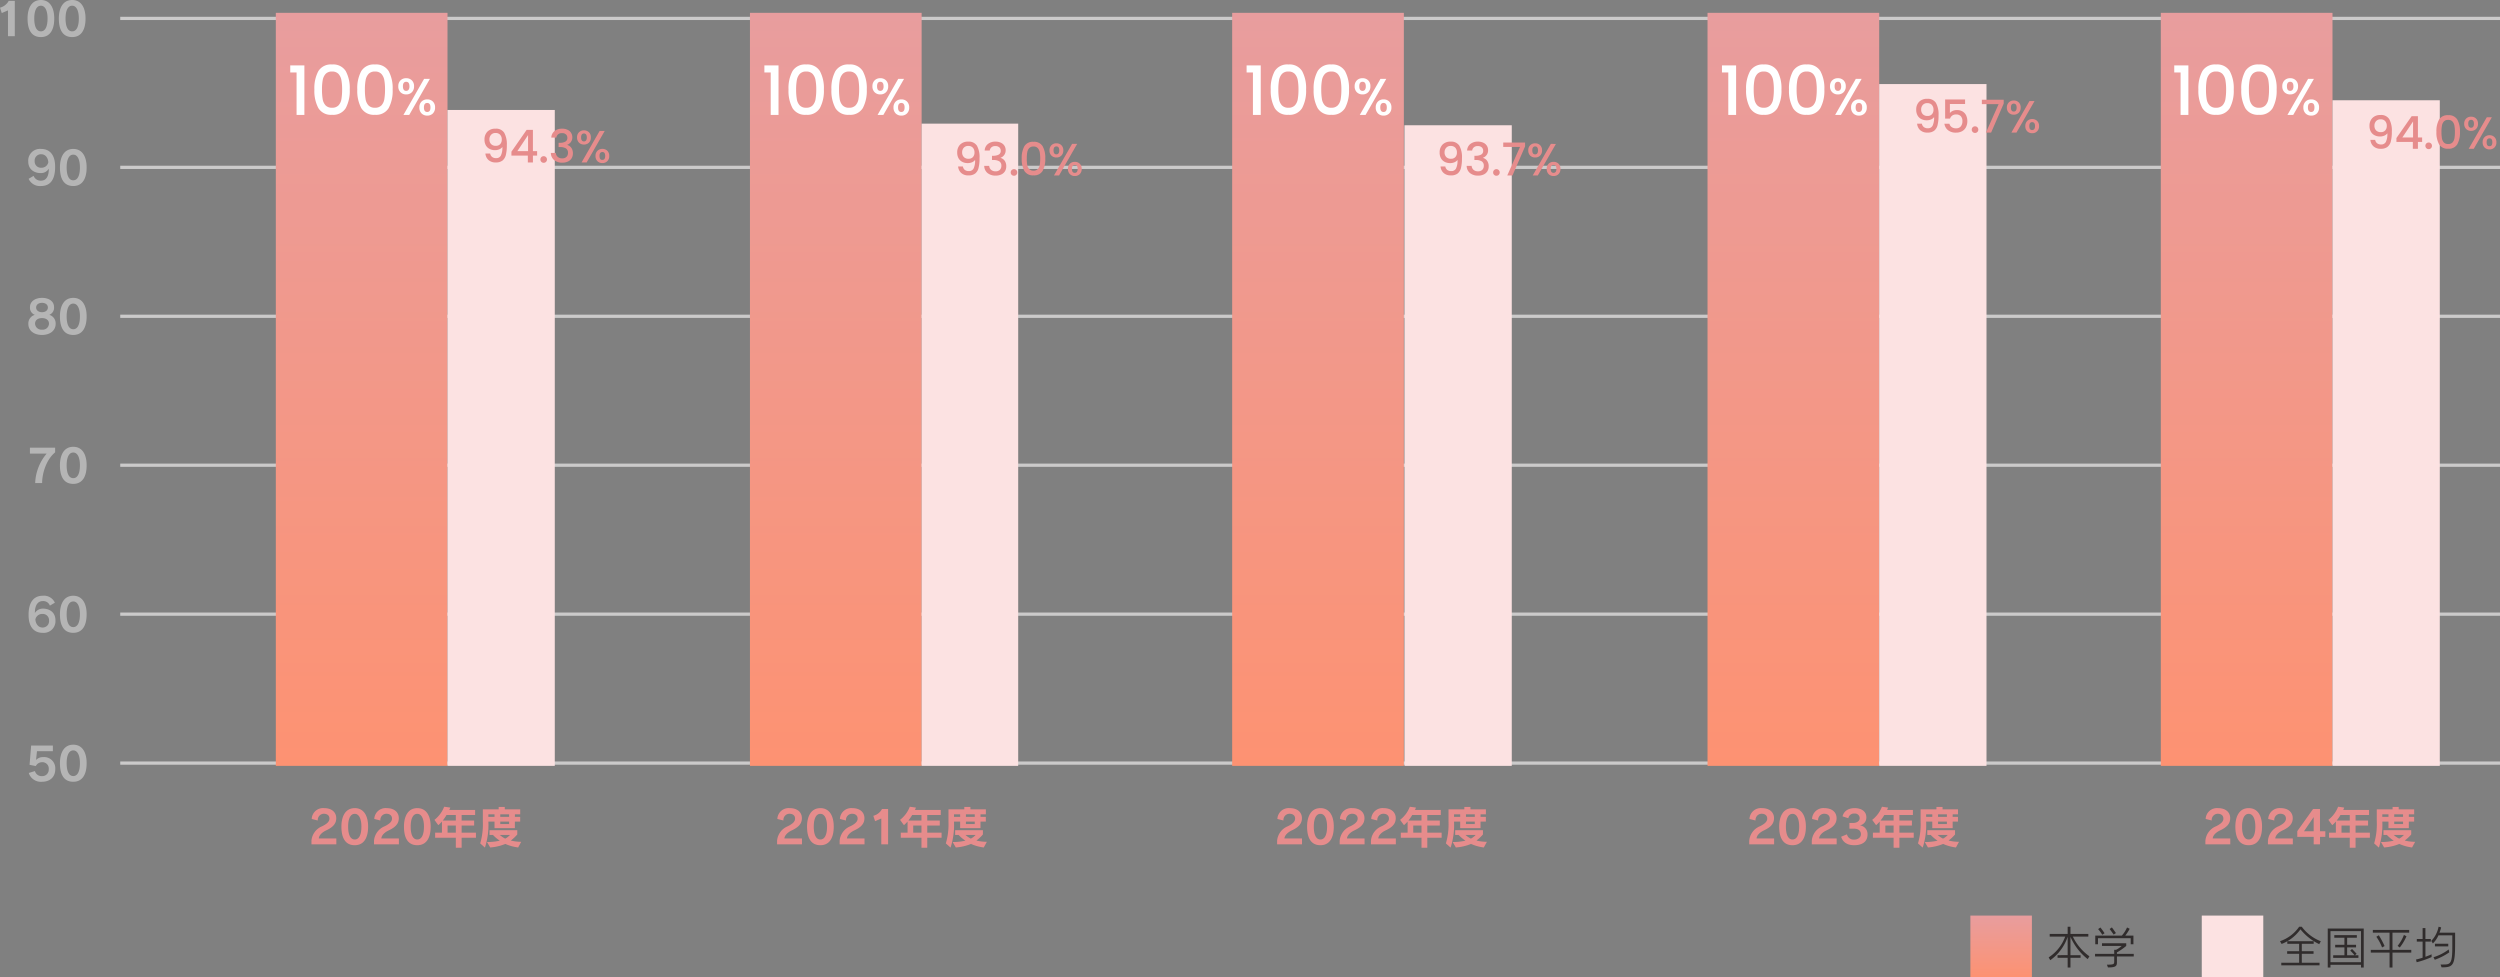
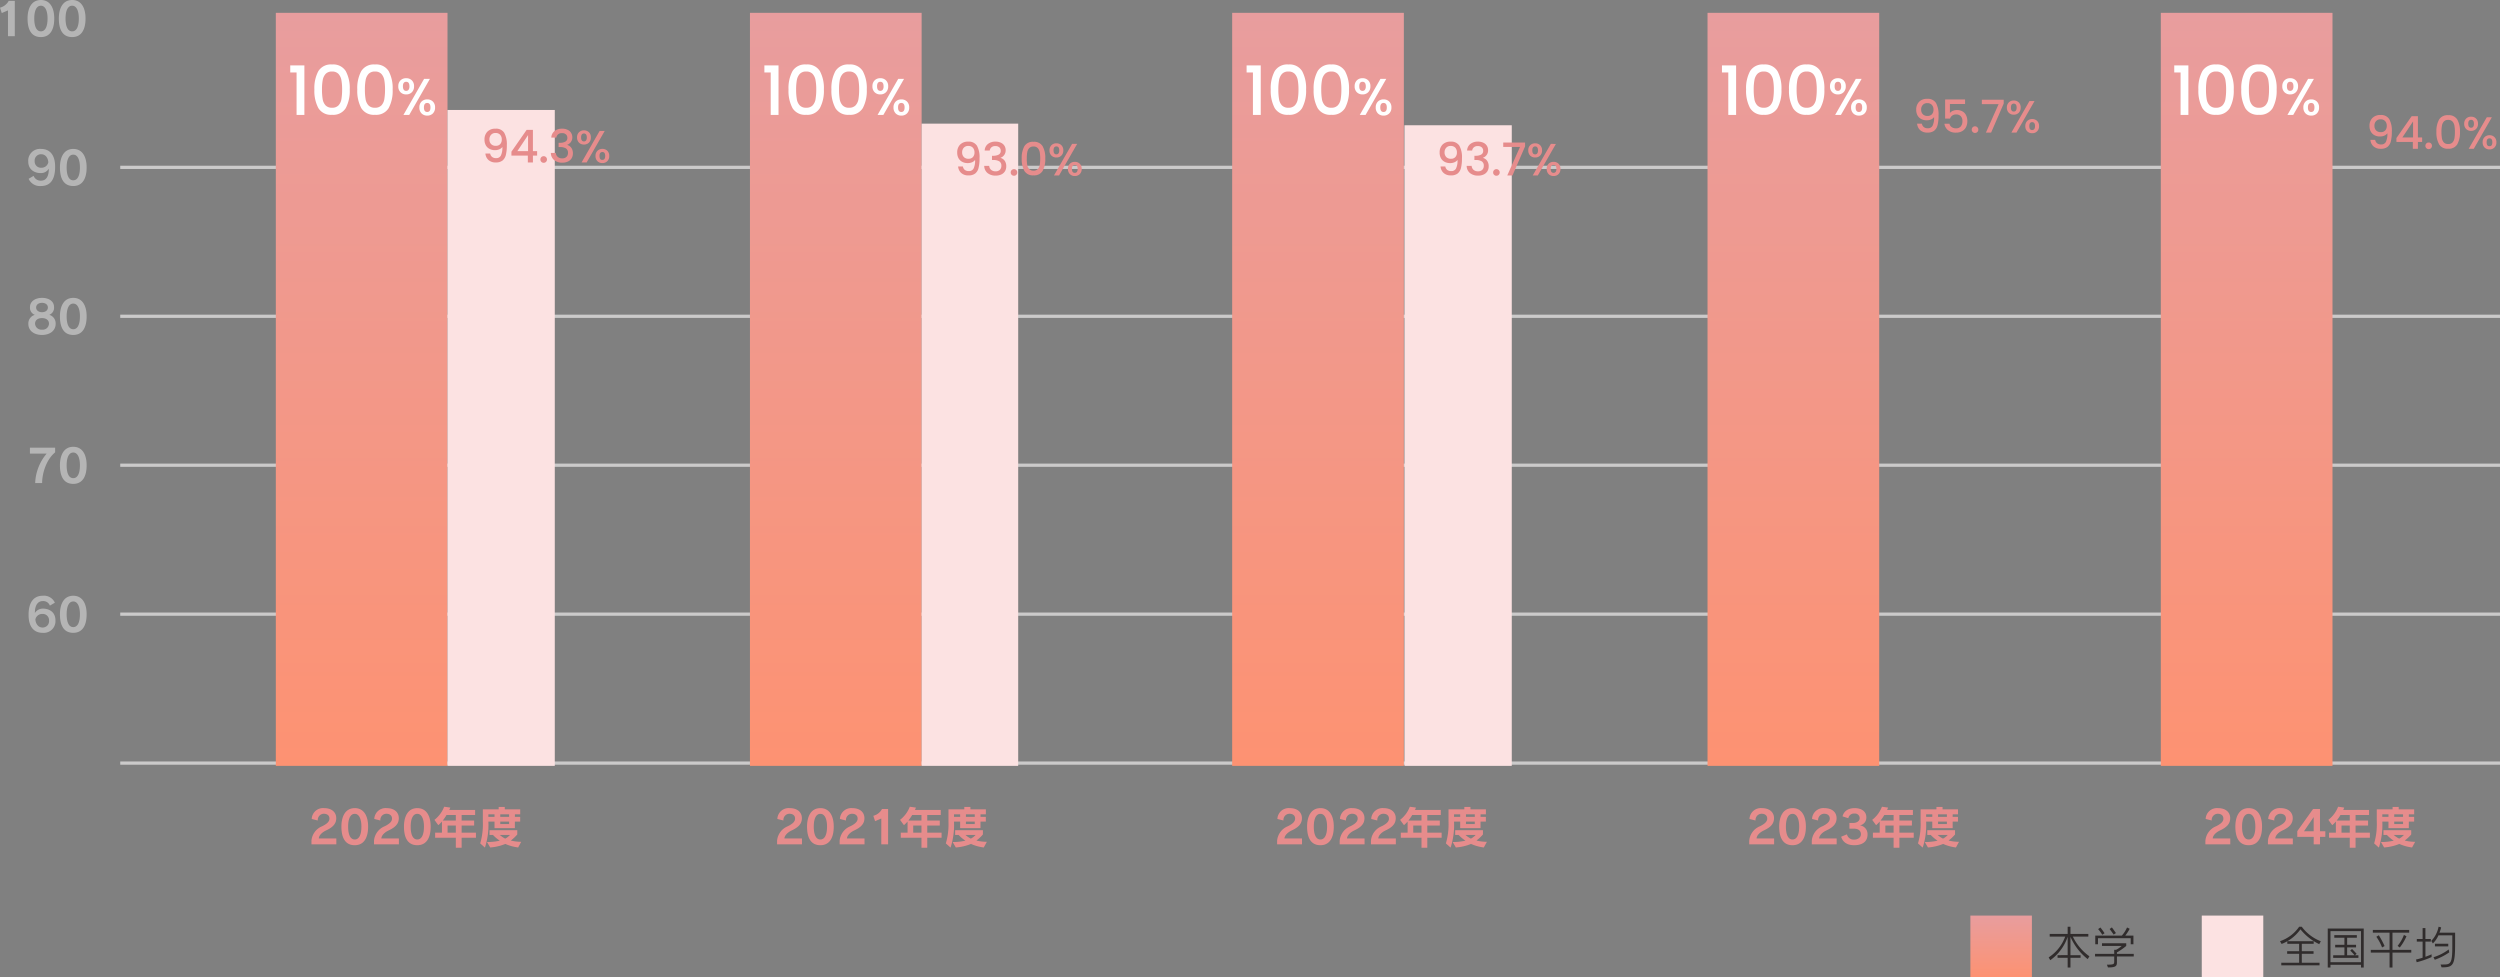
<svg xmlns="http://www.w3.org/2000/svg" width="772.138" height="301.78" viewBox="0 0 772.138 301.78">
  <rect x="0" y="0" width="772.138" height="301.78" fill="#808080" stroke="none" />
  <defs>
    <linearGradient id="linear-gradient" x1="0.5" x2="0.5" y2="1" gradientUnits="objectBoundingBox">
      <stop offset="0" stop-color="#e89d9e" />
      <stop offset="1" stop-color="#fd9272" />
    </linearGradient>
  </defs>
  <g id="グループ_8567" data-name="グループ 8567" transform="translate(-322.862 -2776.814)">
    <g id="グループ_8560" data-name="グループ 8560" transform="translate(8)">
      <path id="パス_11777" data-name="パス 11777" d="M13.3-2.422a15.82,15.82,0,0,1-5.124-6.09h4.788v-.812H7.448V-11.55H6.58v2.226H1.036v.812H5.824A12.909,12.909,0,0,1,.714-2.086l.49.868A14.448,14.448,0,0,0,6.58-8.456v5.684H3.458v.812H6.58V1.05h.868V-1.96H10.57v-.812H7.448v-5.67a17.639,17.639,0,0,0,5.32,6.888ZM21.49-9.6s-.35-.518-1.246-1.75l-.7.5c.9,1.19,1.246,1.722,1.246,1.722Zm-3.514.056a19.79,19.79,0,0,0-1.288-1.778l-.7.5a12.905,12.905,0,0,1,1.288,1.75Zm8.918,3.416V-8.82h-2.52a12.456,12.456,0,0,0,1.358-2.1l-.812-.406a9.446,9.446,0,0,1-1.6,2.506H15.106v2.688h.84V-8.008H26.054v1.876Zm.1,3.766v-.812H21.8v-.448a20.216,20.216,0,0,0,2.87-2V-6.44h-7.49v.812h6.1a8.022,8.022,0,0,1-1.75,1.2h-.574v1.246H15.036v.812h5.922v1.54c0,.826-.1.994-2.254.994l.322.854c2.212,0,2.772-.322,2.772-1.5v-1.89Z" transform="translate(946.889 3074.594)" fill="#302c2c" />
      <path id="パス_11772" data-name="パス 11772" d="M8.806,0V-1.806H3.388C3.416-2.758,4.4-3.724,5.7-4.326c2.226-1.036,3.08-2.2,3.08-3.752,0-1.806-1.358-3.108-3.78-3.108A3.5,3.5,0,0,0,1.2-7.84l1.876.476A1.9,1.9,0,0,1,4.9-9.45c1.148,0,1.778.588,1.778,1.5,0,.8-.56,1.526-2.226,2.352A5.3,5.3,0,0,0,1.12-1.134V0ZM18.62-5.474c0-3.276-1.288-5.712-4.13-5.712s-4.116,2.478-4.116,5.712c0,3.57,1.26,5.74,4.116,5.74S18.62-2.044,18.62-5.474Zm-2.072,0c0,2.464-.7,3.976-2.058,3.976S12.446-3.01,12.446-5.474c0-2.352.672-3.948,2.044-3.948S16.548-7.784,16.548-5.474ZM28.126,0V-1.806H22.708c.028-.952,1.008-1.918,2.31-2.52,2.226-1.036,3.08-2.2,3.08-3.752,0-1.806-1.358-3.108-3.78-3.108A3.5,3.5,0,0,0,20.524-7.84l1.876.476A1.9,1.9,0,0,1,24.22-9.45c1.148,0,1.778.588,1.778,1.5,0,.8-.56,1.526-2.226,2.352A5.3,5.3,0,0,0,20.44-1.134V0ZM37.94-5.474c0-3.276-1.288-5.712-4.13-5.712s-4.116,2.478-4.116,5.712c0,3.57,1.26,5.74,4.116,5.74S37.94-2.044,37.94-5.474Zm-2.072,0c0,2.464-.7,3.976-2.058,3.976S31.766-3.01,31.766-5.474c0-2.352.672-3.948,2.044-3.948S35.868-7.784,35.868-5.474Zm16.058,3.43V-3.612H47.5V-5.8h3.864V-7.364H47.5V-9.058h4.172v-1.568H43.68A4.822,4.822,0,0,0,44-11.354l-1.89-.266A9.379,9.379,0,0,1,39.1-7.56l1.2,1.638a8.6,8.6,0,0,0,1.12-1.134v3.444h-2.1v1.568H45.71V1.05H47.5V-2.044ZM45.71-7.364H41.678A13.954,13.954,0,0,0,42.84-9.058h2.87Zm0,3.752H43.162V-5.8H45.71ZM65.6-9.268v-1.54H60.83v-.742H58.94v.742H54.054V-7a20.926,20.926,0,0,1-.812,6.706l1.456,1.3a22.51,22.51,0,0,0,1.064-8.022h1.9V-5h6.286V-7.014H65.59v-1.47H63.952v-.784Zm.308,8.484a13.412,13.412,0,0,1-3.22-.392,12.483,12.483,0,0,0,2-1.876V-4.368H56.112V-2.9H57.19a10.825,10.825,0,0,0,2.1,1.764,17.3,17.3,0,0,1-3.948.42l.98,1.68a15.226,15.226,0,0,0,4.69-1.092A13.9,13.9,0,0,0,64.96.966Zm-3.738-7.7h-2.73v-.784h2.73Zm-4.508,0h-1.9v-.784h1.9Zm4.508,2.226h-2.73v-.756h2.73ZM62.44-2.9a5.407,5.407,0,0,1-1.47,1.134A7.667,7.667,0,0,1,59.3-2.9Z" transform="translate(409.936 3037.594)" fill="#e68c8c" />
      <g id="グループ_8443" data-name="グループ 8443" transform="translate(323 3006)">
        <rect id="長方形_17844" data-name="長方形 17844" width="735" height="1" transform="translate(29 6)" fill="#cbcaca" />
-         <path id="パス_11766" data-name="パス 11766" d="M8.932-3.626A3.453,3.453,0,0,0,5.208-7.35a2.834,2.834,0,0,0-2.184.868L3-6.5l.28-2.674H8.19v-1.75H1.484L.994-4.97l1.918.392a2.206,2.206,0,0,1,1.946-1.2A1.963,1.963,0,0,1,6.916-3.626,2.009,2.009,0,0,1,4.858-1.47,2.145,2.145,0,0,1,2.646-3.038l-1.9.588A3.92,3.92,0,0,0,4.844.266C7.182.266,8.932-1.092,8.932-3.626ZM18.62-5.474c0-3.276-1.288-5.712-4.13-5.712s-4.116,2.478-4.116,5.712c0,3.57,1.26,5.74,4.116,5.74S18.62-2.044,18.62-5.474Zm-2.072,0c0,2.464-.7,3.976-2.058,3.976S12.446-3.01,12.446-5.474c0-2.352.672-3.948,2.044-3.948S16.548-7.784,16.548-5.474Z" transform="translate(0 12)" fill="#b5b5b5" />
      </g>
      <g id="グループ_8442" data-name="グループ 8442" transform="translate(323 2960)">
        <rect id="長方形_17845" data-name="長方形 17845" width="735" height="1" transform="translate(29 6)" fill="#cbcaca" />
        <path id="パス_11765" data-name="パス 11765" d="M8.988-3.612c0-2.506-1.89-3.6-3.878-3.6A2.877,2.877,0,0,0,2.632-5.852C2.632-8.5,3.71-9.534,5.04-9.534a2.159,2.159,0,0,1,2.226,1.4l1.54-.91a3.683,3.683,0,0,0-3.752-2.142C2.52-11.186.686-9.478.686-5.278.686-1.4,2.492.266,5.012.266A3.624,3.624,0,0,0,8.988-3.612Zm-1.974.126A1.969,1.969,0,0,1,4.97-1.372c-1.12,0-2.044-.9-2.184-2.492a2.143,2.143,0,0,1,2.17-1.708A1.952,1.952,0,0,1,7.014-3.486ZM18.62-5.474c0-3.276-1.288-5.712-4.13-5.712s-4.116,2.478-4.116,5.712c0,3.57,1.26,5.74,4.116,5.74S18.62-2.044,18.62-5.474Zm-2.072,0c0,2.464-.7,3.976-2.058,3.976S12.446-3.01,12.446-5.474c0-2.352.672-3.948,2.044-3.948S16.548-7.784,16.548-5.474Z" transform="translate(0 12)" fill="#b5b5b5" />
      </g>
      <g id="グループ_8441" data-name="グループ 8441" transform="translate(323 2914)">
        <rect id="長方形_17846" data-name="長方形 17846" width="735" height="1" transform="translate(29 6)" fill="#cbcaca" />
        <path id="パス_11764" data-name="パス 11764" d="M8.89-9.478V-10.92H1.106v1.834H6.272A14.856,14.856,0,0,0,2.73.014H4.872C4.886-3.052,6.146-7.2,8.89-9.478Zm9.73,4c0-3.276-1.288-5.712-4.13-5.712s-4.116,2.478-4.116,5.712c0,3.57,1.26,5.74,4.116,5.74S18.62-2.044,18.62-5.474Zm-2.072,0c0,2.464-.7,3.976-2.058,3.976S12.446-3.01,12.446-5.474c0-2.352.672-3.948,2.044-3.948S16.548-7.784,16.548-5.474Z" transform="translate(0 12)" fill="#b5b5b5" />
      </g>
      <g id="グループ_8440" data-name="グループ 8440" transform="translate(323 2868)">
        <rect id="長方形_17847" data-name="長方形 17847" width="735" height="1" transform="translate(29 6)" fill="#cbcaca" />
        <path id="パス_11763" data-name="パス 11763" d="M9.044-3.108A2.752,2.752,0,0,0,7.1-5.95,2.341,2.341,0,0,0,8.554-8.344c0-1.764-1.54-2.842-3.724-2.842-2.128,0-3.71,1.12-3.71,2.842a2.35,2.35,0,0,0,1.5,2.408,2.746,2.746,0,0,0-2,2.828C.616-1.134,2.282.266,4.83.266,7.42.266,9.044-1.2,9.044-3.108ZM6.65-8.2c0,.868-.77,1.442-1.82,1.442-1.022,0-1.806-.574-1.806-1.442,0-.91.784-1.456,1.806-1.456C5.894-9.66,6.65-9.086,6.65-8.2Zm.336,4.97A1.917,1.917,0,0,1,4.844-1.372,1.953,1.953,0,0,1,2.688-3.234c0-1.036.854-1.708,2.156-1.708S6.986-4.27,6.986-3.234ZM18.62-5.474c0-3.276-1.288-5.712-4.13-5.712s-4.116,2.478-4.116,5.712c0,3.57,1.26,5.74,4.116,5.74S18.62-2.044,18.62-5.474Zm-2.072,0c0,2.464-.7,3.976-2.058,3.976S12.446-3.01,12.446-5.474c0-2.352.672-3.948,2.044-3.948S16.548-7.784,16.548-5.474Z" transform="translate(0 12)" fill="#b5b5b5" />
      </g>
      <g id="グループ_8439" data-name="グループ 8439" transform="translate(323 2822)">
        <rect id="長方形_17848" data-name="長方形 17848" width="735" height="1" transform="translate(29 6)" fill="#cbcaca" />
        <path id="パス_11762" data-name="パス 11762" d="M8.89-5.67c0-3.878-1.806-5.516-4.326-5.516A3.624,3.624,0,0,0,.588-7.308c0,2.492,1.89,3.584,3.878,3.584A2.816,2.816,0,0,0,6.944-5.1c0,2.632-.966,3.71-2.408,3.71A2.314,2.314,0,0,1,2.24-2.87L.7-1.96A3.8,3.8,0,0,0,4.522.266C7.168.266,8.89-1.386,8.89-5.67ZM6.79-7.084A2.129,2.129,0,0,1,4.62-5.376,1.944,1.944,0,0,1,2.562-7.434,1.956,1.956,0,0,1,4.606-9.548C5.726-9.548,6.65-8.68,6.79-7.084Zm11.83,1.61c0-3.276-1.288-5.712-4.13-5.712s-4.116,2.478-4.116,5.712c0,3.57,1.26,5.74,4.116,5.74S18.62-2.044,18.62-5.474Zm-2.072,0c0,2.464-.7,3.976-2.058,3.976S12.446-3.01,12.446-5.474c0-2.352.672-3.948,2.044-3.948S16.548-7.784,16.548-5.474Z" transform="translate(0 12)" fill="#b5b5b5" />
      </g>
      <g id="グループ_8438" data-name="グループ 8438" transform="translate(313 2776)">
-         <rect id="長方形_17849" data-name="長方形 17849" width="735" height="1" transform="translate(39 6)" fill="#cbcaca" />
        <path id="パス_11761" data-name="パス 11761" d="M6.426,0V-10.92H4.55a4.194,4.194,0,0,1-2.688,2.1l.546,1.666L4.326-7.98V0ZM18.62-5.474c0-3.276-1.288-5.712-4.13-5.712s-4.116,2.478-4.116,5.712c0,3.57,1.26,5.74,4.116,5.74S18.62-2.044,18.62-5.474Zm-2.072,0c0,2.464-.7,3.976-2.058,3.976S12.446-3.01,12.446-5.474c0-2.352.672-3.948,2.044-3.948S16.548-7.784,16.548-5.474Zm11.732,0c0-3.276-1.288-5.712-4.13-5.712s-4.116,2.478-4.116,5.712c0,3.57,1.26,5.74,4.116,5.74S28.28-2.044,28.28-5.474Zm-2.072,0c0,2.464-.7,3.976-2.058,3.976S22.106-3.01,22.106-5.474c0-2.352.672-3.948,2.044-3.948S26.208-7.784,26.208-5.474Z" transform="translate(0 12)" fill="#b5b5b5" />
      </g>
      <path id="パス_11773" data-name="パス 11773" d="M8.806,0V-1.806H3.388C3.416-2.758,4.4-3.724,5.7-4.326c2.226-1.036,3.08-2.2,3.08-3.752,0-1.806-1.358-3.108-3.78-3.108A3.5,3.5,0,0,0,1.2-7.84l1.876.476A1.9,1.9,0,0,1,4.9-9.45c1.148,0,1.778.588,1.778,1.5,0,.8-.56,1.526-2.226,2.352A5.3,5.3,0,0,0,1.12-1.134V0ZM18.62-5.474c0-3.276-1.288-5.712-4.13-5.712s-4.116,2.478-4.116,5.712c0,3.57,1.26,5.74,4.116,5.74S18.62-2.044,18.62-5.474Zm-2.072,0c0,2.464-.7,3.976-2.058,3.976S12.446-3.01,12.446-5.474c0-2.352.672-3.948,2.044-3.948S16.548-7.784,16.548-5.474ZM28.126,0V-1.806H22.708c.028-.952,1.008-1.918,2.31-2.52,2.226-1.036,3.08-2.2,3.08-3.752,0-1.806-1.358-3.108-3.78-3.108A3.5,3.5,0,0,0,20.524-7.84l1.876.476A1.9,1.9,0,0,1,24.22-9.45c1.148,0,1.778.588,1.778,1.5,0,.8-.56,1.526-2.226,2.352A5.3,5.3,0,0,0,20.44-1.134V0Zm7.28,0V-10.92H33.53a4.194,4.194,0,0,1-2.688,2.1l.546,1.666,1.918-.826V0Zm16.52-2.044V-3.612H47.5V-5.8h3.864V-7.364H47.5V-9.058h4.172v-1.568H43.68A4.822,4.822,0,0,0,44-11.354l-1.89-.266A9.379,9.379,0,0,1,39.1-7.56l1.2,1.638a8.6,8.6,0,0,0,1.12-1.134v3.444h-2.1v1.568H45.71V1.05H47.5V-2.044ZM45.71-7.364H41.678A13.954,13.954,0,0,0,42.84-9.058h2.87Zm0,3.752H43.162V-5.8H45.71ZM65.6-9.268v-1.54H60.83v-.742H58.94v.742H54.054V-7a20.926,20.926,0,0,1-.812,6.706l1.456,1.3a22.51,22.51,0,0,0,1.064-8.022h1.9V-5h6.286V-7.014H65.59v-1.47H63.952v-.784Zm.308,8.484a13.412,13.412,0,0,1-3.22-.392,12.483,12.483,0,0,0,2-1.876V-4.368H56.112V-2.9H57.19a10.825,10.825,0,0,0,2.1,1.764,17.3,17.3,0,0,1-3.948.42l.98,1.68a15.226,15.226,0,0,0,4.69-1.092A13.9,13.9,0,0,0,64.96.966Zm-3.738-7.7h-2.73v-.784h2.73Zm-4.508,0h-1.9v-.784h1.9Zm4.508,2.226h-2.73v-.756h2.73ZM62.44-2.9a5.407,5.407,0,0,1-1.47,1.134A7.667,7.667,0,0,1,59.3-2.9Z" transform="translate(553.748 3037.594)" fill="#e68c8c" />
      <path id="パス_11774" data-name="パス 11774" d="M8.806,0V-1.806H3.388C3.416-2.758,4.4-3.724,5.7-4.326c2.226-1.036,3.08-2.2,3.08-3.752,0-1.806-1.358-3.108-3.78-3.108A3.5,3.5,0,0,0,1.2-7.84l1.876.476A1.9,1.9,0,0,1,4.9-9.45c1.148,0,1.778.588,1.778,1.5,0,.8-.56,1.526-2.226,2.352A5.3,5.3,0,0,0,1.12-1.134V0ZM18.62-5.474c0-3.276-1.288-5.712-4.13-5.712s-4.116,2.478-4.116,5.712c0,3.57,1.26,5.74,4.116,5.74S18.62-2.044,18.62-5.474Zm-2.072,0c0,2.464-.7,3.976-2.058,3.976S12.446-3.01,12.446-5.474c0-2.352.672-3.948,2.044-3.948S16.548-7.784,16.548-5.474ZM28.126,0V-1.806H22.708c.028-.952,1.008-1.918,2.31-2.52,2.226-1.036,3.08-2.2,3.08-3.752,0-1.806-1.358-3.108-3.78-3.108A3.5,3.5,0,0,0,20.524-7.84l1.876.476A1.9,1.9,0,0,1,24.22-9.45c1.148,0,1.778.588,1.778,1.5,0,.8-.56,1.526-2.226,2.352A5.3,5.3,0,0,0,20.44-1.134V0Zm9.66,0V-1.806H32.368c.028-.952,1.008-1.918,2.31-2.52,2.226-1.036,3.08-2.2,3.08-3.752,0-1.806-1.358-3.108-3.78-3.108A3.5,3.5,0,0,0,30.184-7.84l1.876.476A1.9,1.9,0,0,1,33.88-9.45c1.148,0,1.778.588,1.778,1.5,0,.8-.56,1.526-2.226,2.352A5.3,5.3,0,0,0,30.1-1.134V0Zm14.14-2.044V-3.612H47.5V-5.8h3.864V-7.364H47.5V-9.058h4.172v-1.568H43.68A4.822,4.822,0,0,0,44-11.354l-1.89-.266A9.379,9.379,0,0,1,39.1-7.56l1.2,1.638a8.6,8.6,0,0,0,1.12-1.134v3.444h-2.1v1.568H45.71V1.05H47.5V-2.044ZM45.71-7.364H41.678A13.954,13.954,0,0,0,42.84-9.058h2.87Zm0,3.752H43.162V-5.8H45.71ZM65.6-9.268v-1.54H60.83v-.742H58.94v.742H54.054V-7a20.926,20.926,0,0,1-.812,6.706l1.456,1.3a22.51,22.51,0,0,0,1.064-8.022h1.9V-5h6.286V-7.014H65.59v-1.47H63.952v-.784Zm.308,8.484a13.412,13.412,0,0,1-3.22-.392,12.483,12.483,0,0,0,2-1.876V-4.368H56.112V-2.9H57.19a10.825,10.825,0,0,0,2.1,1.764,17.3,17.3,0,0,1-3.948.42l.98,1.68a15.226,15.226,0,0,0,4.69-1.092A13.9,13.9,0,0,0,64.96.966Zm-3.738-7.7h-2.73v-.784h2.73Zm-4.508,0h-1.9v-.784h1.9Zm4.508,2.226h-2.73v-.756h2.73ZM62.44-2.9a5.407,5.407,0,0,1-1.47,1.134A7.667,7.667,0,0,1,59.3-2.9Z" transform="translate(708.188 3037.594)" fill="#e68c8c" />
      <path id="パス_11775" data-name="パス 11775" d="M8.806,0V-1.806H3.388C3.416-2.758,4.4-3.724,5.7-4.326c2.226-1.036,3.08-2.2,3.08-3.752,0-1.806-1.358-3.108-3.78-3.108A3.5,3.5,0,0,0,1.2-7.84l1.876.476A1.9,1.9,0,0,1,4.9-9.45c1.148,0,1.778.588,1.778,1.5,0,.8-.56,1.526-2.226,2.352A5.3,5.3,0,0,0,1.12-1.134V0ZM18.62-5.474c0-3.276-1.288-5.712-4.13-5.712s-4.116,2.478-4.116,5.712c0,3.57,1.26,5.74,4.116,5.74S18.62-2.044,18.62-5.474Zm-2.072,0c0,2.464-.7,3.976-2.058,3.976S12.446-3.01,12.446-5.474c0-2.352.672-3.948,2.044-3.948S16.548-7.784,16.548-5.474ZM28.126,0V-1.806H22.708c.028-.952,1.008-1.918,2.31-2.52,2.226-1.036,3.08-2.2,3.08-3.752,0-1.806-1.358-3.108-3.78-3.108A3.5,3.5,0,0,0,20.524-7.84l1.876.476A1.9,1.9,0,0,1,24.22-9.45c1.148,0,1.778.588,1.778,1.5,0,.8-.56,1.526-2.226,2.352A5.3,5.3,0,0,0,20.44-1.134V0ZM37.66-3.038a2.716,2.716,0,0,0-2.366-2.828,2.419,2.419,0,0,0,2-2.506c0-1.68-1.372-2.814-3.612-2.814s-3.43,1.176-3.738,2.548l1.778.574a1.76,1.76,0,0,1,1.89-1.442,1.438,1.438,0,0,1,1.624,1.414c0,.9-.9,1.484-2,1.484H32.06v1.764h1.372c1.428,0,2.184.658,2.184,1.736,0,1.008-.98,1.652-2.128,1.652A2.128,2.128,0,0,1,31.3-3.094l-1.792.742c.462,1.6,1.806,2.618,4,2.618C36.288.266,37.66-1.008,37.66-3.038Zm14.266.994V-3.612H47.5V-5.8h3.864V-7.364H47.5V-9.058h4.172v-1.568H43.68A4.822,4.822,0,0,0,44-11.354l-1.89-.266A9.379,9.379,0,0,1,39.1-7.56l1.2,1.638a8.6,8.6,0,0,0,1.12-1.134v3.444h-2.1v1.568H45.71V1.05H47.5V-2.044ZM45.71-7.364H41.678A13.954,13.954,0,0,0,42.84-9.058h2.87Zm0,3.752H43.162V-5.8H45.71ZM65.6-9.268v-1.54H60.83v-.742H58.94v.742H54.054V-7a20.926,20.926,0,0,1-.812,6.706l1.456,1.3a22.51,22.51,0,0,0,1.064-8.022h1.9V-5h6.286V-7.014H65.59v-1.47H63.952v-.784Zm.308,8.484a13.412,13.412,0,0,1-3.22-.392,12.483,12.483,0,0,0,2-1.876V-4.368H56.112V-2.9H57.19a10.825,10.825,0,0,0,2.1,1.764,17.3,17.3,0,0,1-3.948.42l.98,1.68a15.226,15.226,0,0,0,4.69-1.092A13.9,13.9,0,0,0,64.96.966Zm-3.738-7.7h-2.73v-.784h2.73Zm-4.508,0h-1.9v-.784h1.9Zm4.508,2.226h-2.73v-.756h2.73ZM62.44-2.9a5.407,5.407,0,0,1-1.47,1.134A7.667,7.667,0,0,1,59.3-2.9Z" transform="translate(854.001 3037.594)" fill="#e68c8c" />
      <path id="パス_11771" data-name="パス 11771" d="M8.806,0V-1.806H3.388C3.416-2.758,4.4-3.724,5.7-4.326c2.226-1.036,3.08-2.2,3.08-3.752,0-1.806-1.358-3.108-3.78-3.108A3.5,3.5,0,0,0,1.2-7.84l1.876.476A1.9,1.9,0,0,1,4.9-9.45c1.148,0,1.778.588,1.778,1.5,0,.8-.56,1.526-2.226,2.352A5.3,5.3,0,0,0,1.12-1.134V0ZM18.62-5.474c0-3.276-1.288-5.712-4.13-5.712s-4.116,2.478-4.116,5.712c0,3.57,1.26,5.74,4.116,5.74S18.62-2.044,18.62-5.474Zm-2.072,0c0,2.464-.7,3.976-2.058,3.976S12.446-3.01,12.446-5.474c0-2.352.672-3.948,2.044-3.948S16.548-7.784,16.548-5.474ZM28.126,0V-1.806H22.708c.028-.952,1.008-1.918,2.31-2.52,2.226-1.036,3.08-2.2,3.08-3.752,0-1.806-1.358-3.108-3.78-3.108A3.5,3.5,0,0,0,20.524-7.84l1.876.476A1.9,1.9,0,0,1,24.22-9.45c1.148,0,1.778.588,1.778,1.5,0,.8-.56,1.526-2.226,2.352A5.3,5.3,0,0,0,20.44-1.134V0ZM38.164-2.3V-4.032H36.512V-10.92H34.384L29.5-4.074V-2.3h5.068V0h1.946V-2.3Zm-3.6-1.736h-3l3-4.382Zm17.36,1.988V-3.612H47.5V-5.8h3.864V-7.364H47.5V-9.058h4.172v-1.568H43.68A4.822,4.822,0,0,0,44-11.354l-1.89-.266A9.379,9.379,0,0,1,39.1-7.56l1.2,1.638a8.6,8.6,0,0,0,1.12-1.134v3.444h-2.1v1.568H45.71V1.05H47.5V-2.044ZM45.71-7.364H41.678A13.954,13.954,0,0,0,42.84-9.058h2.87Zm0,3.752H43.162V-5.8H45.71ZM65.6-9.268v-1.54H60.83v-.742H58.94v.742H54.054V-7a20.926,20.926,0,0,1-.812,6.706l1.456,1.3a22.51,22.51,0,0,0,1.064-8.022h1.9V-5h6.286V-7.014H65.59v-1.47H63.952v-.784Zm.308,8.484a13.412,13.412,0,0,1-3.22-.392,12.483,12.483,0,0,0,2-1.876V-4.368H56.112V-2.9H57.19a10.825,10.825,0,0,0,2.1,1.764,17.3,17.3,0,0,1-3.948.42l.98,1.68a15.226,15.226,0,0,0,4.69-1.092A13.9,13.9,0,0,0,64.96.966Zm-3.738-7.7h-2.73v-.784h2.73Zm-4.508,0h-1.9v-.784h1.9Zm4.508,2.226h-2.73v-.756h2.73ZM62.44-2.9a5.407,5.407,0,0,1-1.47,1.134A7.667,7.667,0,0,1,59.3-2.9Z" transform="translate(994.889 3037.594)" fill="#e68c8c" />
      <path id="パス_11776" data-name="パス 11776" d="M13.3-7.07a13.318,13.318,0,0,1-5.88-4.48H6.608A11.755,11.755,0,0,1,.7-7.084l.49.854a12.821,12.821,0,0,0,5.824-4.522,16.571,16.571,0,0,0,5.8,4.578ZM12.908.378V-.434H7.434V-3.192H11.06V-4H7.434V-6.272H11.1v-.812H2.954v.812H6.608V-4h-3.7v.812h3.7V-.434H1.092V.378Zm13.65.672V-11H15.442V1.05h.84V.21h9.436v.84ZM25.718-.6H16.282v-9.59h9.436Zm-.8-1.33v-.812H23.856l.5-.448s-.56-.658-1.414-1.5l-.546.518a12.059,12.059,0,0,1,1.344,1.428h-2.31V-5.166h2.758v-.812H21.434v-2.17h3V-8.96H17.472v.812h3.122v2.17H17.738v.812h2.856v2.422H17.122v.812ZM39.76-8.6l-.784-.434a11.761,11.761,0,0,1-1.96,3.388l.672.518A16.1,16.1,0,0,0,39.76-8.6ZM33-5.586A27.392,27.392,0,0,0,31.22-8.918l-.77.462a15.569,15.569,0,0,1,1.778,3.3Zm8.246,2.03V-4.41h-5.81V-9.716H40.6v-.854H29.372v.854h5.166V-4.41h-5.8v.854h5.8V1.05h.9V-3.556ZM52.668-5.488V-6.3H48.552v.812Zm-5.152,3.3v-.84s-.784.35-1.9.756v-4.69h1.666V-7.77H45.612v-3.374h-.868V-7.77H42.952v.812h1.792v4.97a20.345,20.345,0,0,1-2.044.56l.21.84A27.183,27.183,0,0,0,47.516-2.184Zm7.266-3.99V-9.73h-4.83a11.465,11.465,0,0,0,.518-1.624l-.8-.2a8.555,8.555,0,0,1-2.254,4.382l.5.77A7.635,7.635,0,0,0,49.63-8.89h4.284v3.528c0,5.194-.546,5.474-2.744,5.474h-.882L50.6.994C54.124.994,54.782.5,54.782-6.174Zm-1.82,2.548-.154-.91a14.97,14.97,0,0,1-4.7,2.394l.392.8A19.489,19.489,0,0,0,52.962-3.626Z" transform="translate(1018.354 3074.594)" fill="#302c2c" />
      <rect id="長方形_17854" data-name="長方形 17854" width="53.023" height="232.577" transform="translate(400.049 2780.778)" fill="url(#linear-gradient)" />
      <rect id="長方形_17855" data-name="長方形 17855" width="33.139" height="202.577" transform="translate(453.071 2810.778)" fill="#fce2e2" />
      <rect id="長方形_17856" data-name="長方形 17856" width="53.023" height="232.577" transform="translate(546.489 2780.778)" fill="url(#linear-gradient)" />
      <rect id="長方形_17857" data-name="長方形 17857" width="29.825" height="198.355" transform="translate(599.512 2815)" fill="#fce2e2" />
      <rect id="長方形_17859" data-name="長方形 17859" width="53.023" height="232.577" transform="translate(695.424 2780.778)" fill="url(#linear-gradient)" />
      <rect id="長方形_17861" data-name="長方形 17861" width="33.139" height="197.855" transform="translate(748.639 2815.5)" fill="#fce2e2" />
      <rect id="長方形_17858" data-name="長方形 17858" width="19" height="19" transform="translate(923.424 3059.594)" fill="url(#linear-gradient)" />
      <rect id="長方形_17860" data-name="長方形 17860" width="19" height="19" transform="translate(994.889 3059.594)" fill="#fce2e2" />
      <path id="パス_11786" data-name="パス 11786" d="M2.828-2.772a1.728,1.728,0,0,0,.6,1.064,1.96,1.96,0,0,0,1.246.364,1.567,1.567,0,0,0,1.456-.784A5.609,5.609,0,0,0,6.594-4.8a2.155,2.155,0,0,1-.945.735,3.345,3.345,0,0,1-1.323.259,3.642,3.642,0,0,1-1.652-.371A2.753,2.753,0,0,1,1.5-5.285,3.5,3.5,0,0,1,1.078-7.07a3.349,3.349,0,0,1,.9-2.457,3.329,3.329,0,0,1,2.485-.917A2.96,2.96,0,0,1,7.175-9.177a7.389,7.389,0,0,1,.8,3.885,11.954,11.954,0,0,1-.3,2.954A3.149,3.149,0,0,1,6.636-.6a3.233,3.233,0,0,1-2.058.588A3.191,3.191,0,0,1,2.268-.8a2.988,2.988,0,0,1-.91-1.974Zm1.778-2.38a1.709,1.709,0,0,0,1.323-.525A1.977,1.977,0,0,0,6.412-7.07,2.1,2.1,0,0,0,5.9-8.575a1.828,1.828,0,0,0-1.393-.539,1.8,1.8,0,0,0-1.393.553A2.05,2.05,0,0,0,2.6-7.112a2.025,2.025,0,0,0,.5,1.407A1.922,1.922,0,0,0,4.606-5.152ZM9.394-2.128v-1.2l4.7-6.748H16.03v6.566h1.3v1.386h-1.3V0H14.462V-2.128Zm5.138-6.328-3.3,4.942h3.3ZM19.362.1A.989.989,0,0,1,18.634-.2a.989.989,0,0,1-.294-.728.989.989,0,0,1,.294-.728.989.989,0,0,1,.728-.294.972.972,0,0,1,.714.294.989.989,0,0,1,.294.728.989.989,0,0,1-.294.728A.972.972,0,0,1,19.362.1Zm2.352-7.784a2.682,2.682,0,0,1,1-2.03,3.656,3.656,0,0,1,2.345-.728,3.811,3.811,0,0,1,1.694.35,2.509,2.509,0,0,1,1.078.952A2.573,2.573,0,0,1,28.2-7.784,2.4,2.4,0,0,1,27.734-6.3a2.246,2.246,0,0,1-1.106.826v.056a2.35,2.35,0,0,1,1.288.917,2.916,2.916,0,0,1,.462,1.7A2.849,2.849,0,0,1,28-1.33,2.611,2.611,0,0,1,26.88-.315,3.937,3.937,0,0,1,25.1.056a3.858,3.858,0,0,1-2.485-.777,2.88,2.88,0,0,1-1.043-2.233h1.54a1.747,1.747,0,0,0,.574,1.211,2.007,2.007,0,0,0,1.4.469A1.765,1.765,0,0,0,26.4-1.743a1.652,1.652,0,0,0,.462-1.211,1.546,1.546,0,0,0-.623-1.393,3.51,3.51,0,0,0-1.911-.413h-.364V-6.076h.378a3.43,3.43,0,0,0,1.729-.378A1.247,1.247,0,0,0,26.67-7.6a1.384,1.384,0,0,0-.434-1.071A1.755,1.755,0,0,0,25-9.072a1.733,1.733,0,0,0-1.218.4,1.612,1.612,0,0,0-.518.987Zm7.952-.056a2.137,2.137,0,0,1,.6-1.6,2.1,2.1,0,0,1,1.533-.581,2.1,2.1,0,0,1,1.533.581,2.137,2.137,0,0,1,.6,1.6,2.161,2.161,0,0,1-.6,1.61,2.088,2.088,0,0,1-1.533.588,2.088,2.088,0,0,1-1.533-.588A2.161,2.161,0,0,1,29.666-7.742Zm8.54-2L32.62,0H31.052l5.586-9.744Zm-6.412.784q-.882,0-.882,1.218t.882,1.232a.773.773,0,0,0,.651-.3,1.527,1.527,0,0,0,.231-.931Q32.676-8.96,31.794-8.96Zm3.57,6.944a2.137,2.137,0,0,1,.6-1.6A2.1,2.1,0,0,1,37.492-4.2a2.084,2.084,0,0,1,1.519.581,2.137,2.137,0,0,1,.595,1.6,2.161,2.161,0,0,1-.595,1.61,2.07,2.07,0,0,1-1.519.588,2.088,2.088,0,0,1-1.533-.588A2.161,2.161,0,0,1,35.364-2.016Zm2.114-1.218q-.882,0-.882,1.218T37.478-.8q.882,0,.882-1.218T37.478-3.234Z" transform="translate(463.424 2827)" fill="#e68c8c" />
      <path id="パス_11784" data-name="パス 11784" d="M2.828-2.772a1.728,1.728,0,0,0,.6,1.064,1.96,1.96,0,0,0,1.246.364,1.567,1.567,0,0,0,1.456-.784A5.609,5.609,0,0,0,6.594-4.8a2.155,2.155,0,0,1-.945.735,3.345,3.345,0,0,1-1.323.259,3.642,3.642,0,0,1-1.652-.371A2.753,2.753,0,0,1,1.5-5.285,3.5,3.5,0,0,1,1.078-7.07a3.349,3.349,0,0,1,.9-2.457,3.329,3.329,0,0,1,2.485-.917A2.96,2.96,0,0,1,7.175-9.177a7.389,7.389,0,0,1,.8,3.885,11.954,11.954,0,0,1-.3,2.954A3.149,3.149,0,0,1,6.636-.6a3.233,3.233,0,0,1-2.058.588A3.191,3.191,0,0,1,2.268-.8a2.988,2.988,0,0,1-.91-1.974Zm1.778-2.38a1.709,1.709,0,0,0,1.323-.525A1.977,1.977,0,0,0,6.412-7.07,2.1,2.1,0,0,0,5.9-8.575a1.828,1.828,0,0,0-1.393-.539,1.8,1.8,0,0,0-1.393.553A2.05,2.05,0,0,0,2.6-7.112a2.025,2.025,0,0,0,.5,1.407A1.922,1.922,0,0,0,4.606-5.152ZM9.562-7.686a2.682,2.682,0,0,1,1-2.03,3.656,3.656,0,0,1,2.345-.728,3.811,3.811,0,0,1,1.694.35,2.509,2.509,0,0,1,1.078.952,2.573,2.573,0,0,1,.364,1.358A2.4,2.4,0,0,1,15.582-6.3a2.246,2.246,0,0,1-1.106.826v.056a2.35,2.35,0,0,1,1.288.917,2.916,2.916,0,0,1,.462,1.7,2.849,2.849,0,0,1-.378,1.47,2.611,2.611,0,0,1-1.12,1.015A3.937,3.937,0,0,1,12.95.056a3.858,3.858,0,0,1-2.485-.777A2.88,2.88,0,0,1,9.422-2.954h1.54a1.747,1.747,0,0,0,.574,1.211,2.007,2.007,0,0,0,1.4.469,1.765,1.765,0,0,0,1.316-.469,1.652,1.652,0,0,0,.462-1.211,1.546,1.546,0,0,0-.623-1.393A3.51,3.51,0,0,0,12.18-4.76h-.364V-6.076h.378a3.43,3.43,0,0,0,1.729-.378,1.247,1.247,0,0,0,.6-1.148,1.384,1.384,0,0,0-.434-1.071,1.755,1.755,0,0,0-1.232-.4,1.733,1.733,0,0,0-1.218.4,1.612,1.612,0,0,0-.518.987ZM18.62.1A.989.989,0,0,1,17.892-.2.989.989,0,0,1,17.6-.924a.989.989,0,0,1,.294-.728.989.989,0,0,1,.728-.294.972.972,0,0,1,.714.294.989.989,0,0,1,.294.728.989.989,0,0,1-.294.728A.972.972,0,0,1,18.62.1ZM21-5.236a7.372,7.372,0,0,1,.819-3.787,3.02,3.02,0,0,1,2.821-1.365,3.02,3.02,0,0,1,2.821,1.365,7.372,7.372,0,0,1,.819,3.787,7.517,7.517,0,0,1-.819,3.829A3.011,3.011,0,0,1,24.64-.028a3.011,3.011,0,0,1-2.821-1.379A7.517,7.517,0,0,1,21-5.236Zm5.712,0a10.615,10.615,0,0,0-.147-1.918,2.576,2.576,0,0,0-.6-1.281,1.7,1.7,0,0,0-1.33-.5,1.7,1.7,0,0,0-1.33.5,2.576,2.576,0,0,0-.595,1.281,10.615,10.615,0,0,0-.147,1.918,11.688,11.688,0,0,0,.14,1.974A2.47,2.47,0,0,0,23.3-1.974a1.736,1.736,0,0,0,1.337.49,1.736,1.736,0,0,0,1.337-.49,2.47,2.47,0,0,0,.6-1.288A11.688,11.688,0,0,0,26.712-5.236Zm2.87-2.506a2.137,2.137,0,0,1,.6-1.6,2.1,2.1,0,0,1,1.533-.581,2.1,2.1,0,0,1,1.533.581,2.137,2.137,0,0,1,.6,1.6,2.161,2.161,0,0,1-.6,1.61,2.088,2.088,0,0,1-1.533.588,2.088,2.088,0,0,1-1.533-.588A2.161,2.161,0,0,1,29.582-7.742Zm8.54-2L32.536,0H30.968l5.586-9.744ZM31.71-8.96q-.882,0-.882,1.218T31.71-6.51a.773.773,0,0,0,.651-.3,1.527,1.527,0,0,0,.231-.931Q32.592-8.96,31.71-8.96Zm3.57,6.944a2.137,2.137,0,0,1,.6-1.6A2.1,2.1,0,0,1,37.408-4.2a2.084,2.084,0,0,1,1.519.581,2.137,2.137,0,0,1,.6,1.6,2.161,2.161,0,0,1-.6,1.61,2.07,2.07,0,0,1-1.519.588,2.088,2.088,0,0,1-1.533-.588A2.161,2.161,0,0,1,35.28-2.016Zm2.114-1.218q-.882,0-.882,1.218T37.394-.8q.882,0,.882-1.218T37.394-3.234Z" transform="translate(609.424 2831)" fill="#e68c8c" />
      <path id="パス_11782" data-name="パス 11782" d="M2.828-2.772a1.728,1.728,0,0,0,.6,1.064,1.96,1.96,0,0,0,1.246.364,1.567,1.567,0,0,0,1.456-.784A5.609,5.609,0,0,0,6.594-4.8a2.155,2.155,0,0,1-.945.735,3.345,3.345,0,0,1-1.323.259,3.642,3.642,0,0,1-1.652-.371A2.753,2.753,0,0,1,1.5-5.285,3.5,3.5,0,0,1,1.078-7.07a3.349,3.349,0,0,1,.9-2.457,3.329,3.329,0,0,1,2.485-.917A2.96,2.96,0,0,1,7.175-9.177a7.389,7.389,0,0,1,.8,3.885,11.954,11.954,0,0,1-.3,2.954A3.149,3.149,0,0,1,6.636-.6a3.233,3.233,0,0,1-2.058.588A3.191,3.191,0,0,1,2.268-.8a2.988,2.988,0,0,1-.91-1.974Zm1.778-2.38a1.709,1.709,0,0,0,1.323-.525A1.977,1.977,0,0,0,6.412-7.07,2.1,2.1,0,0,0,5.9-8.575a1.828,1.828,0,0,0-1.393-.539,1.8,1.8,0,0,0-1.393.553A2.05,2.05,0,0,0,2.6-7.112a2.025,2.025,0,0,0,.5,1.407A1.922,1.922,0,0,0,4.606-5.152ZM9.562-7.686a2.682,2.682,0,0,1,1-2.03,3.656,3.656,0,0,1,2.345-.728,3.811,3.811,0,0,1,1.694.35,2.509,2.509,0,0,1,1.078.952,2.573,2.573,0,0,1,.364,1.358A2.4,2.4,0,0,1,15.582-6.3a2.246,2.246,0,0,1-1.106.826v.056a2.35,2.35,0,0,1,1.288.917,2.916,2.916,0,0,1,.462,1.7,2.849,2.849,0,0,1-.378,1.47,2.611,2.611,0,0,1-1.12,1.015A3.937,3.937,0,0,1,12.95.056a3.858,3.858,0,0,1-2.485-.777A2.88,2.88,0,0,1,9.422-2.954h1.54a1.747,1.747,0,0,0,.574,1.211,2.007,2.007,0,0,0,1.4.469,1.765,1.765,0,0,0,1.316-.469,1.652,1.652,0,0,0,.462-1.211,1.546,1.546,0,0,0-.623-1.393A3.51,3.51,0,0,0,12.18-4.76h-.364V-6.076h.378a3.43,3.43,0,0,0,1.729-.378,1.247,1.247,0,0,0,.6-1.148,1.384,1.384,0,0,0-.434-1.071,1.755,1.755,0,0,0-1.232-.4,1.733,1.733,0,0,0-1.218.4,1.612,1.612,0,0,0-.518.987ZM18.62.1A.989.989,0,0,1,17.892-.2.989.989,0,0,1,17.6-.924a.989.989,0,0,1,.294-.728.989.989,0,0,1,.728-.294.972.972,0,0,1,.714.294.989.989,0,0,1,.294.728.989.989,0,0,1-.294.728A.972.972,0,0,1,18.62.1Zm8.848-9.072L23.576,0h-1.61L25.9-8.806H20.72v-1.358h6.748Zm.98,1.232a2.137,2.137,0,0,1,.6-1.6,2.1,2.1,0,0,1,1.533-.581,2.1,2.1,0,0,1,1.533.581,2.137,2.137,0,0,1,.595,1.6,2.161,2.161,0,0,1-.595,1.61,2.088,2.088,0,0,1-1.533.588,2.088,2.088,0,0,1-1.533-.588A2.161,2.161,0,0,1,28.448-7.742Zm8.54-2L31.4,0H29.834L35.42-9.744Zm-6.412.784q-.882,0-.882,1.218t.882,1.232a.773.773,0,0,0,.651-.3,1.527,1.527,0,0,0,.231-.931Q31.458-8.96,30.576-8.96Zm3.57,6.944a2.137,2.137,0,0,1,.595-1.6A2.1,2.1,0,0,1,36.274-4.2a2.084,2.084,0,0,1,1.519.581,2.137,2.137,0,0,1,.6,1.6,2.161,2.161,0,0,1-.6,1.61,2.07,2.07,0,0,1-1.519.588,2.088,2.088,0,0,1-1.533-.588A2.161,2.161,0,0,1,34.146-2.016ZM36.26-3.234q-.882,0-.882,1.218T36.26-.8q.882,0,.882-1.218T36.26-3.234Z" transform="translate(758.424 2831)" fill="#e68c8c" />
      <path id="パス_11787" data-name="パス 11787" d="M.945-13.125v-2.184H5.313V0H2.9V-13.125ZM8.4-7.854a11.057,11.057,0,0,1,1.229-5.681,4.53,4.53,0,0,1,4.232-2.048,4.53,4.53,0,0,1,4.232,2.048A11.057,11.057,0,0,1,19.32-7.854a11.276,11.276,0,0,1-1.229,5.743A4.516,4.516,0,0,1,13.86-.042,4.516,4.516,0,0,1,9.628-2.111,11.276,11.276,0,0,1,8.4-7.854Zm8.568,0a15.922,15.922,0,0,0-.221-2.877,3.864,3.864,0,0,0-.892-1.921A2.549,2.549,0,0,0,13.86-13.4a2.549,2.549,0,0,0-2,.746,3.864,3.864,0,0,0-.892,1.921,15.922,15.922,0,0,0-.22,2.877,17.532,17.532,0,0,0,.21,2.961,3.705,3.705,0,0,0,.892,1.932,2.6,2.6,0,0,0,2.006.735,2.6,2.6,0,0,0,2.005-.735,3.705,3.705,0,0,0,.893-1.932A17.532,17.532,0,0,0,16.968-7.854Zm4.683,0a11.057,11.057,0,0,1,1.229-5.681,4.53,4.53,0,0,1,4.232-2.048,4.53,4.53,0,0,1,4.231,2.048,11.057,11.057,0,0,1,1.229,5.681,11.276,11.276,0,0,1-1.229,5.743A4.516,4.516,0,0,1,27.111-.042a4.516,4.516,0,0,1-4.232-2.069A11.276,11.276,0,0,1,21.651-7.854Zm8.568,0A15.922,15.922,0,0,0,30-10.731a3.864,3.864,0,0,0-.892-1.921,2.549,2.549,0,0,0-1.995-.746,2.549,2.549,0,0,0-2,.746,3.864,3.864,0,0,0-.892,1.921A15.922,15.922,0,0,0,24-7.854a17.532,17.532,0,0,0,.21,2.961,3.705,3.705,0,0,0,.892,1.932,2.6,2.6,0,0,0,2.006.735,2.6,2.6,0,0,0,2.005-.735,3.705,3.705,0,0,0,.892-1.932A17.532,17.532,0,0,0,30.219-7.854Zm4.1-.994a2.443,2.443,0,0,1,.68-1.832,2.4,2.4,0,0,1,1.752-.664,2.4,2.4,0,0,1,1.752.664,2.443,2.443,0,0,1,.68,1.832,2.47,2.47,0,0,1-.68,1.84,2.387,2.387,0,0,1-1.752.672,2.387,2.387,0,0,1-1.752-.672A2.47,2.47,0,0,1,34.314-8.848Zm9.76-2.288L37.69,0H35.9l6.384-11.136Zm-7.328.9q-1.008,0-1.008,1.392,0,1.408,1.008,1.408a.883.883,0,0,0,.744-.344,1.745,1.745,0,0,0,.264-1.064Q37.754-10.24,36.746-10.24ZM40.826-2.3a2.443,2.443,0,0,1,.68-1.832A2.4,2.4,0,0,1,43.258-4.8a2.382,2.382,0,0,1,1.736.664,2.443,2.443,0,0,1,.68,1.832,2.47,2.47,0,0,1-.68,1.84,2.366,2.366,0,0,1-1.736.672,2.387,2.387,0,0,1-1.752-.672A2.47,2.47,0,0,1,40.826-2.3ZM43.242-3.7q-1.008,0-1.008,1.392T43.242-.912q1.008,0,1.008-1.392T43.242-3.7Z" transform="translate(403.561 2812.312)" fill="#fff" />
      <path id="パス_11785" data-name="パス 11785" d="M.945-13.125v-2.184H5.313V0H2.9V-13.125ZM8.4-7.854a11.057,11.057,0,0,1,1.229-5.681,4.53,4.53,0,0,1,4.232-2.048,4.53,4.53,0,0,1,4.232,2.048A11.057,11.057,0,0,1,19.32-7.854a11.276,11.276,0,0,1-1.229,5.743A4.516,4.516,0,0,1,13.86-.042,4.516,4.516,0,0,1,9.628-2.111,11.276,11.276,0,0,1,8.4-7.854Zm8.568,0a15.922,15.922,0,0,0-.221-2.877,3.864,3.864,0,0,0-.892-1.921A2.549,2.549,0,0,0,13.86-13.4a2.549,2.549,0,0,0-2,.746,3.864,3.864,0,0,0-.892,1.921,15.922,15.922,0,0,0-.22,2.877,17.532,17.532,0,0,0,.21,2.961,3.705,3.705,0,0,0,.892,1.932,2.6,2.6,0,0,0,2.006.735,2.6,2.6,0,0,0,2.005-.735,3.705,3.705,0,0,0,.893-1.932A17.532,17.532,0,0,0,16.968-7.854Zm4.683,0a11.057,11.057,0,0,1,1.229-5.681,4.53,4.53,0,0,1,4.232-2.048,4.53,4.53,0,0,1,4.231,2.048,11.057,11.057,0,0,1,1.229,5.681,11.276,11.276,0,0,1-1.229,5.743A4.516,4.516,0,0,1,27.111-.042a4.516,4.516,0,0,1-4.232-2.069A11.276,11.276,0,0,1,21.651-7.854Zm8.568,0A15.922,15.922,0,0,0,30-10.731a3.864,3.864,0,0,0-.892-1.921,2.549,2.549,0,0,0-1.995-.746,2.549,2.549,0,0,0-2,.746,3.864,3.864,0,0,0-.892,1.921A15.922,15.922,0,0,0,24-7.854a17.532,17.532,0,0,0,.21,2.961,3.705,3.705,0,0,0,.892,1.932,2.6,2.6,0,0,0,2.006.735,2.6,2.6,0,0,0,2.005-.735,3.705,3.705,0,0,0,.892-1.932A17.532,17.532,0,0,0,30.219-7.854Zm4.1-.994a2.443,2.443,0,0,1,.68-1.832,2.4,2.4,0,0,1,1.752-.664,2.4,2.4,0,0,1,1.752.664,2.443,2.443,0,0,1,.68,1.832,2.47,2.47,0,0,1-.68,1.84,2.387,2.387,0,0,1-1.752.672,2.387,2.387,0,0,1-1.752-.672A2.47,2.47,0,0,1,34.314-8.848Zm9.76-2.288L37.69,0H35.9l6.384-11.136Zm-7.328.9q-1.008,0-1.008,1.392,0,1.408,1.008,1.408a.883.883,0,0,0,.744-.344,1.745,1.745,0,0,0,.264-1.064Q37.754-10.24,36.746-10.24ZM40.826-2.3a2.443,2.443,0,0,1,.68-1.832A2.4,2.4,0,0,1,43.258-4.8a2.382,2.382,0,0,1,1.736.664,2.443,2.443,0,0,1,.68,1.832,2.47,2.47,0,0,1-.68,1.84,2.366,2.366,0,0,1-1.736.672,2.387,2.387,0,0,1-1.752-.672A2.47,2.47,0,0,1,40.826-2.3ZM43.242-3.7q-1.008,0-1.008,1.392T43.242-.912q1.008,0,1.008-1.392T43.242-3.7Z" transform="translate(550 2812.312)" fill="#fff" />
      <path id="パス_11783" data-name="パス 11783" d="M.945-13.125v-2.184H5.313V0H2.9V-13.125ZM8.4-7.854a11.057,11.057,0,0,1,1.229-5.681,4.53,4.53,0,0,1,4.232-2.048,4.53,4.53,0,0,1,4.232,2.048A11.057,11.057,0,0,1,19.32-7.854a11.276,11.276,0,0,1-1.229,5.743A4.516,4.516,0,0,1,13.86-.042,4.516,4.516,0,0,1,9.628-2.111,11.276,11.276,0,0,1,8.4-7.854Zm8.568,0a15.922,15.922,0,0,0-.221-2.877,3.864,3.864,0,0,0-.892-1.921A2.549,2.549,0,0,0,13.86-13.4a2.549,2.549,0,0,0-2,.746,3.864,3.864,0,0,0-.892,1.921,15.922,15.922,0,0,0-.22,2.877,17.532,17.532,0,0,0,.21,2.961,3.705,3.705,0,0,0,.892,1.932,2.6,2.6,0,0,0,2.006.735,2.6,2.6,0,0,0,2.005-.735,3.705,3.705,0,0,0,.893-1.932A17.532,17.532,0,0,0,16.968-7.854Zm4.683,0a11.057,11.057,0,0,1,1.229-5.681,4.53,4.53,0,0,1,4.232-2.048,4.53,4.53,0,0,1,4.231,2.048,11.057,11.057,0,0,1,1.229,5.681,11.276,11.276,0,0,1-1.229,5.743A4.516,4.516,0,0,1,27.111-.042a4.516,4.516,0,0,1-4.232-2.069A11.276,11.276,0,0,1,21.651-7.854Zm8.568,0A15.922,15.922,0,0,0,30-10.731a3.864,3.864,0,0,0-.892-1.921,2.549,2.549,0,0,0-1.995-.746,2.549,2.549,0,0,0-2,.746,3.864,3.864,0,0,0-.892,1.921A15.922,15.922,0,0,0,24-7.854a17.532,17.532,0,0,0,.21,2.961,3.705,3.705,0,0,0,.892,1.932,2.6,2.6,0,0,0,2.006.735,2.6,2.6,0,0,0,2.005-.735,3.705,3.705,0,0,0,.892-1.932A17.532,17.532,0,0,0,30.219-7.854Zm4.1-.994a2.443,2.443,0,0,1,.68-1.832,2.4,2.4,0,0,1,1.752-.664,2.4,2.4,0,0,1,1.752.664,2.443,2.443,0,0,1,.68,1.832,2.47,2.47,0,0,1-.68,1.84,2.387,2.387,0,0,1-1.752.672,2.387,2.387,0,0,1-1.752-.672A2.47,2.47,0,0,1,34.314-8.848Zm9.76-2.288L37.69,0H35.9l6.384-11.136Zm-7.328.9q-1.008,0-1.008,1.392,0,1.408,1.008,1.408a.883.883,0,0,0,.744-.344,1.745,1.745,0,0,0,.264-1.064Q37.754-10.24,36.746-10.24ZM40.826-2.3a2.443,2.443,0,0,1,.68-1.832A2.4,2.4,0,0,1,43.258-4.8a2.382,2.382,0,0,1,1.736.664,2.443,2.443,0,0,1,.68,1.832,2.47,2.47,0,0,1-.68,1.84,2.366,2.366,0,0,1-1.736.672,2.387,2.387,0,0,1-1.752-.672A2.47,2.47,0,0,1,40.826-2.3ZM43.242-3.7q-1.008,0-1.008,1.392T43.242-.912q1.008,0,1.008-1.392T43.242-3.7Z" transform="translate(698.936 2812.312)" fill="#fff" />
    </g>
    <path id="パス_11767" data-name="パス 11767" d="M0,0H53.023V232.577H0Z" transform="translate(850.242 2780.778)" fill="url(#linear-gradient)" />
-     <path id="パス_11768" data-name="パス 11768" d="M0,0H33.139V210.577H0Z" transform="translate(903.265 2802.778)" fill="#fce2e2" />
    <path id="パス_11780" data-name="パス 11780" d="M2.828-2.772a1.728,1.728,0,0,0,.6,1.064,1.96,1.96,0,0,0,1.246.364,1.567,1.567,0,0,0,1.456-.784A5.609,5.609,0,0,0,6.594-4.8a2.155,2.155,0,0,1-.945.735,3.345,3.345,0,0,1-1.323.259,3.642,3.642,0,0,1-1.652-.371A2.753,2.753,0,0,1,1.5-5.285,3.5,3.5,0,0,1,1.078-7.07a3.349,3.349,0,0,1,.9-2.457,3.329,3.329,0,0,1,2.485-.917A2.96,2.96,0,0,1,7.175-9.177a7.389,7.389,0,0,1,.8,3.885,11.954,11.954,0,0,1-.3,2.954A3.149,3.149,0,0,1,6.636-.6a3.233,3.233,0,0,1-2.058.588A3.191,3.191,0,0,1,2.268-.8a2.988,2.988,0,0,1-.91-1.974Zm1.778-2.38a1.709,1.709,0,0,0,1.323-.525A1.977,1.977,0,0,0,6.412-7.07,2.1,2.1,0,0,0,5.9-8.575a1.828,1.828,0,0,0-1.393-.539,1.8,1.8,0,0,0-1.393.553A2.05,2.05,0,0,0,2.6-7.112a2.025,2.025,0,0,0,.5,1.407A1.922,1.922,0,0,0,4.606-5.152ZM16.17-8.834H11.48v2.786a2.217,2.217,0,0,1,.875-.658,2.941,2.941,0,0,1,1.239-.266,3.313,3.313,0,0,1,1.911.5,2.823,2.823,0,0,1,1.05,1.274A4.248,4.248,0,0,1,16.87-3.57a4.092,4.092,0,0,1-.4,1.841,2.967,2.967,0,0,1-1.19,1.267A3.786,3.786,0,0,1,13.342,0a3.749,3.749,0,0,1-2.45-.756,3.061,3.061,0,0,1-1.106-2H11.34a1.731,1.731,0,0,0,.686,1.043,2.21,2.21,0,0,0,1.33.385,1.822,1.822,0,0,0,1.491-.6,2.427,2.427,0,0,0,.5-1.6,2.182,2.182,0,0,0-.5-1.547,1.935,1.935,0,0,0-1.484-.539,1.9,1.9,0,0,0-1.155.343,1.921,1.921,0,0,0-.679.931H10.01v-5.894h6.16ZM19.25.1A.989.989,0,0,1,18.522-.2a.989.989,0,0,1-.294-.728.989.989,0,0,1,.294-.728.989.989,0,0,1,.728-.294.972.972,0,0,1,.714.294.989.989,0,0,1,.294.728.989.989,0,0,1-.294.728A.972.972,0,0,1,19.25.1ZM28.1-8.974,24.206,0H22.6L26.53-8.806H21.35v-1.358H28.1Zm.98,1.232a2.137,2.137,0,0,1,.6-1.6,2.1,2.1,0,0,1,1.533-.581,2.1,2.1,0,0,1,1.533.581,2.137,2.137,0,0,1,.6,1.6,2.161,2.161,0,0,1-.6,1.61,2.088,2.088,0,0,1-1.533.588,2.088,2.088,0,0,1-1.533-.588A2.161,2.161,0,0,1,29.078-7.742Zm8.54-2L32.032,0H30.464L36.05-9.744Zm-6.412.784q-.882,0-.882,1.218t.882,1.232a.773.773,0,0,0,.651-.3,1.527,1.527,0,0,0,.231-.931Q32.088-8.96,31.206-8.96Zm3.57,6.944a2.137,2.137,0,0,1,.6-1.6A2.1,2.1,0,0,1,36.9-4.2a2.084,2.084,0,0,1,1.519.581,2.137,2.137,0,0,1,.6,1.6,2.161,2.161,0,0,1-.6,1.61A2.07,2.07,0,0,1,36.9.182a2.088,2.088,0,0,1-1.533-.588A2.161,2.161,0,0,1,34.776-2.016ZM36.89-3.234q-.882,0-.882,1.218T36.89-.8q.882,0,.882-1.218T36.89-3.234Z" transform="translate(913.617 2817.778)" fill="#e68c8c" />
    <path id="パス_11781" data-name="パス 11781" d="M.945-13.125v-2.184H5.313V0H2.9V-13.125ZM8.4-7.854a11.057,11.057,0,0,1,1.229-5.681,4.53,4.53,0,0,1,4.232-2.048,4.53,4.53,0,0,1,4.232,2.048A11.057,11.057,0,0,1,19.32-7.854a11.276,11.276,0,0,1-1.229,5.743A4.516,4.516,0,0,1,13.86-.042,4.516,4.516,0,0,1,9.628-2.111,11.276,11.276,0,0,1,8.4-7.854Zm8.568,0a15.922,15.922,0,0,0-.221-2.877,3.864,3.864,0,0,0-.892-1.921A2.549,2.549,0,0,0,13.86-13.4a2.549,2.549,0,0,0-2,.746,3.864,3.864,0,0,0-.892,1.921,15.922,15.922,0,0,0-.22,2.877,17.532,17.532,0,0,0,.21,2.961,3.705,3.705,0,0,0,.892,1.932,2.6,2.6,0,0,0,2.006.735,2.6,2.6,0,0,0,2.005-.735,3.705,3.705,0,0,0,.893-1.932A17.532,17.532,0,0,0,16.968-7.854Zm4.683,0a11.057,11.057,0,0,1,1.229-5.681,4.53,4.53,0,0,1,4.232-2.048,4.53,4.53,0,0,1,4.231,2.048,11.057,11.057,0,0,1,1.229,5.681,11.276,11.276,0,0,1-1.229,5.743A4.516,4.516,0,0,1,27.111-.042a4.516,4.516,0,0,1-4.232-2.069A11.276,11.276,0,0,1,21.651-7.854Zm8.568,0A15.922,15.922,0,0,0,30-10.731a3.864,3.864,0,0,0-.892-1.921,2.549,2.549,0,0,0-1.995-.746,2.549,2.549,0,0,0-2,.746,3.864,3.864,0,0,0-.892,1.921A15.922,15.922,0,0,0,24-7.854a17.532,17.532,0,0,0,.21,2.961,3.705,3.705,0,0,0,.892,1.932,2.6,2.6,0,0,0,2.006.735,2.6,2.6,0,0,0,2.005-.735,3.705,3.705,0,0,0,.892-1.932A17.532,17.532,0,0,0,30.219-7.854Zm4.1-.994a2.443,2.443,0,0,1,.68-1.832,2.4,2.4,0,0,1,1.752-.664,2.4,2.4,0,0,1,1.752.664,2.443,2.443,0,0,1,.68,1.832,2.47,2.47,0,0,1-.68,1.84,2.387,2.387,0,0,1-1.752.672,2.387,2.387,0,0,1-1.752-.672A2.47,2.47,0,0,1,34.314-8.848Zm9.76-2.288L37.69,0H35.9l6.384-11.136Zm-7.328.9q-1.008,0-1.008,1.392,0,1.408,1.008,1.408a.883.883,0,0,0,.744-.344,1.745,1.745,0,0,0,.264-1.064Q37.754-10.24,36.746-10.24ZM40.826-2.3a2.443,2.443,0,0,1,.68-1.832A2.4,2.4,0,0,1,43.258-4.8a2.382,2.382,0,0,1,1.736.664,2.443,2.443,0,0,1,.68,1.832,2.47,2.47,0,0,1-.68,1.84,2.366,2.366,0,0,1-1.736.672,2.387,2.387,0,0,1-1.752-.672A2.47,2.47,0,0,1,40.826-2.3ZM43.242-3.7q-1.008,0-1.008,1.392T43.242-.912q1.008,0,1.008-1.392T43.242-3.7Z" transform="translate(853.754 2812.312)" fill="#fff" />
    <path id="パス_11769" data-name="パス 11769" d="M0,0H53.023V232.577H0Z" transform="translate(990.242 2780.778)" fill="url(#linear-gradient)" />
-     <path id="パス_11770" data-name="パス 11770" d="M0,0H33.139V205.577H0Z" transform="translate(1043.265 2807.778)" fill="#fce2e2" />
    <path id="パス_11778" data-name="パス 11778" d="M2.828-2.772a1.728,1.728,0,0,0,.6,1.064,1.96,1.96,0,0,0,1.246.364,1.567,1.567,0,0,0,1.456-.784A5.609,5.609,0,0,0,6.594-4.8a2.155,2.155,0,0,1-.945.735,3.345,3.345,0,0,1-1.323.259,3.642,3.642,0,0,1-1.652-.371A2.753,2.753,0,0,1,1.5-5.285,3.5,3.5,0,0,1,1.078-7.07a3.349,3.349,0,0,1,.9-2.457,3.329,3.329,0,0,1,2.485-.917A2.96,2.96,0,0,1,7.175-9.177a7.389,7.389,0,0,1,.8,3.885,11.954,11.954,0,0,1-.3,2.954A3.149,3.149,0,0,1,6.636-.6a3.233,3.233,0,0,1-2.058.588A3.191,3.191,0,0,1,2.268-.8a2.988,2.988,0,0,1-.91-1.974Zm1.778-2.38a1.709,1.709,0,0,0,1.323-.525A1.977,1.977,0,0,0,6.412-7.07,2.1,2.1,0,0,0,5.9-8.575a1.828,1.828,0,0,0-1.393-.539,1.8,1.8,0,0,0-1.393.553A2.05,2.05,0,0,0,2.6-7.112a2.025,2.025,0,0,0,.5,1.407A1.922,1.922,0,0,0,4.606-5.152ZM9.394-2.128v-1.2l4.7-6.748H16.03v6.566h1.3v1.386h-1.3V0H14.462V-2.128Zm5.138-6.328-3.3,4.942h3.3ZM19.362.1A.989.989,0,0,1,18.634-.2a.989.989,0,0,1-.294-.728.989.989,0,0,1,.294-.728.989.989,0,0,1,.728-.294.972.972,0,0,1,.714.294.989.989,0,0,1,.294.728.989.989,0,0,1-.294.728A.972.972,0,0,1,19.362.1Zm2.38-5.334a7.372,7.372,0,0,1,.819-3.787,3.02,3.02,0,0,1,2.821-1.365A3.02,3.02,0,0,1,28.2-9.023a7.372,7.372,0,0,1,.819,3.787A7.517,7.517,0,0,1,28.2-1.407,3.011,3.011,0,0,1,25.382-.028a3.011,3.011,0,0,1-2.821-1.379A7.517,7.517,0,0,1,21.742-5.236Zm5.712,0a10.615,10.615,0,0,0-.147-1.918,2.576,2.576,0,0,0-.6-1.281,1.7,1.7,0,0,0-1.33-.5,1.7,1.7,0,0,0-1.33.5,2.576,2.576,0,0,0-.595,1.281,10.615,10.615,0,0,0-.147,1.918,11.688,11.688,0,0,0,.14,1.974,2.47,2.47,0,0,0,.595,1.288,1.736,1.736,0,0,0,1.337.49,1.736,1.736,0,0,0,1.337-.49,2.47,2.47,0,0,0,.6-1.288A11.688,11.688,0,0,0,27.454-5.236Zm2.87-2.506a2.137,2.137,0,0,1,.6-1.6,2.1,2.1,0,0,1,1.533-.581,2.1,2.1,0,0,1,1.533.581,2.137,2.137,0,0,1,.595,1.6,2.161,2.161,0,0,1-.595,1.61,2.088,2.088,0,0,1-1.533.588,2.088,2.088,0,0,1-1.533-.588A2.161,2.161,0,0,1,30.324-7.742Zm8.54-2L33.278,0H31.71L37.3-9.744Zm-6.412.784q-.882,0-.882,1.218t.882,1.232a.773.773,0,0,0,.651-.3,1.527,1.527,0,0,0,.231-.931Q33.334-8.96,32.452-8.96Zm3.57,6.944a2.137,2.137,0,0,1,.595-1.6A2.1,2.1,0,0,1,38.15-4.2a2.084,2.084,0,0,1,1.519.581,2.137,2.137,0,0,1,.6,1.6,2.161,2.161,0,0,1-.6,1.61A2.07,2.07,0,0,1,38.15.182a2.088,2.088,0,0,1-1.533-.588A2.161,2.161,0,0,1,36.022-2.016Zm2.114-1.218q-.882,0-.882,1.218T38.136-.8q.882,0,.882-1.218T38.136-3.234Z" transform="translate(1053.617 2822.778)" fill="#e68c8c" />
    <path id="パス_11857" data-name="パス 11857" d="M.945-13.125v-2.184H5.313V0H2.9V-13.125ZM8.4-7.854a11.057,11.057,0,0,1,1.229-5.681,4.53,4.53,0,0,1,4.232-2.048,4.53,4.53,0,0,1,4.232,2.048A11.057,11.057,0,0,1,19.32-7.854a11.276,11.276,0,0,1-1.229,5.743A4.516,4.516,0,0,1,13.86-.042,4.516,4.516,0,0,1,9.628-2.111,11.276,11.276,0,0,1,8.4-7.854Zm8.568,0a15.922,15.922,0,0,0-.221-2.877,3.864,3.864,0,0,0-.892-1.921A2.549,2.549,0,0,0,13.86-13.4a2.549,2.549,0,0,0-2,.746,3.864,3.864,0,0,0-.892,1.921,15.922,15.922,0,0,0-.22,2.877,17.532,17.532,0,0,0,.21,2.961,3.705,3.705,0,0,0,.892,1.932,2.6,2.6,0,0,0,2.006.735,2.6,2.6,0,0,0,2.005-.735,3.705,3.705,0,0,0,.893-1.932A17.532,17.532,0,0,0,16.968-7.854Zm4.683,0a11.057,11.057,0,0,1,1.229-5.681,4.53,4.53,0,0,1,4.232-2.048,4.53,4.53,0,0,1,4.231,2.048,11.057,11.057,0,0,1,1.229,5.681,11.276,11.276,0,0,1-1.229,5.743A4.516,4.516,0,0,1,27.111-.042a4.516,4.516,0,0,1-4.232-2.069A11.276,11.276,0,0,1,21.651-7.854Zm8.568,0A15.922,15.922,0,0,0,30-10.731a3.864,3.864,0,0,0-.892-1.921,2.549,2.549,0,0,0-1.995-.746,2.549,2.549,0,0,0-2,.746,3.864,3.864,0,0,0-.892,1.921A15.922,15.922,0,0,0,24-7.854a17.532,17.532,0,0,0,.21,2.961,3.705,3.705,0,0,0,.892,1.932,2.6,2.6,0,0,0,2.006.735,2.6,2.6,0,0,0,2.005-.735,3.705,3.705,0,0,0,.892-1.932A17.532,17.532,0,0,0,30.219-7.854Zm4.1-.994a2.443,2.443,0,0,1,.68-1.832,2.4,2.4,0,0,1,1.752-.664,2.4,2.4,0,0,1,1.752.664,2.443,2.443,0,0,1,.68,1.832,2.47,2.47,0,0,1-.68,1.84,2.387,2.387,0,0,1-1.752.672,2.387,2.387,0,0,1-1.752-.672A2.47,2.47,0,0,1,34.314-8.848Zm9.76-2.288L37.69,0H35.9l6.384-11.136Zm-7.328.9q-1.008,0-1.008,1.392,0,1.408,1.008,1.408a.883.883,0,0,0,.744-.344,1.745,1.745,0,0,0,.264-1.064Q37.754-10.24,36.746-10.24ZM40.826-2.3a2.443,2.443,0,0,1,.68-1.832A2.4,2.4,0,0,1,43.258-4.8a2.382,2.382,0,0,1,1.736.664,2.443,2.443,0,0,1,.68,1.832,2.47,2.47,0,0,1-.68,1.84,2.366,2.366,0,0,1-1.736.672,2.387,2.387,0,0,1-1.752-.672A2.47,2.47,0,0,1,40.826-2.3ZM43.242-3.7q-1.008,0-1.008,1.392T43.242-.912q1.008,0,1.008-1.392T43.242-3.7Z" transform="translate(993.444 2812.312)" fill="#fff" />
  </g>
</svg>